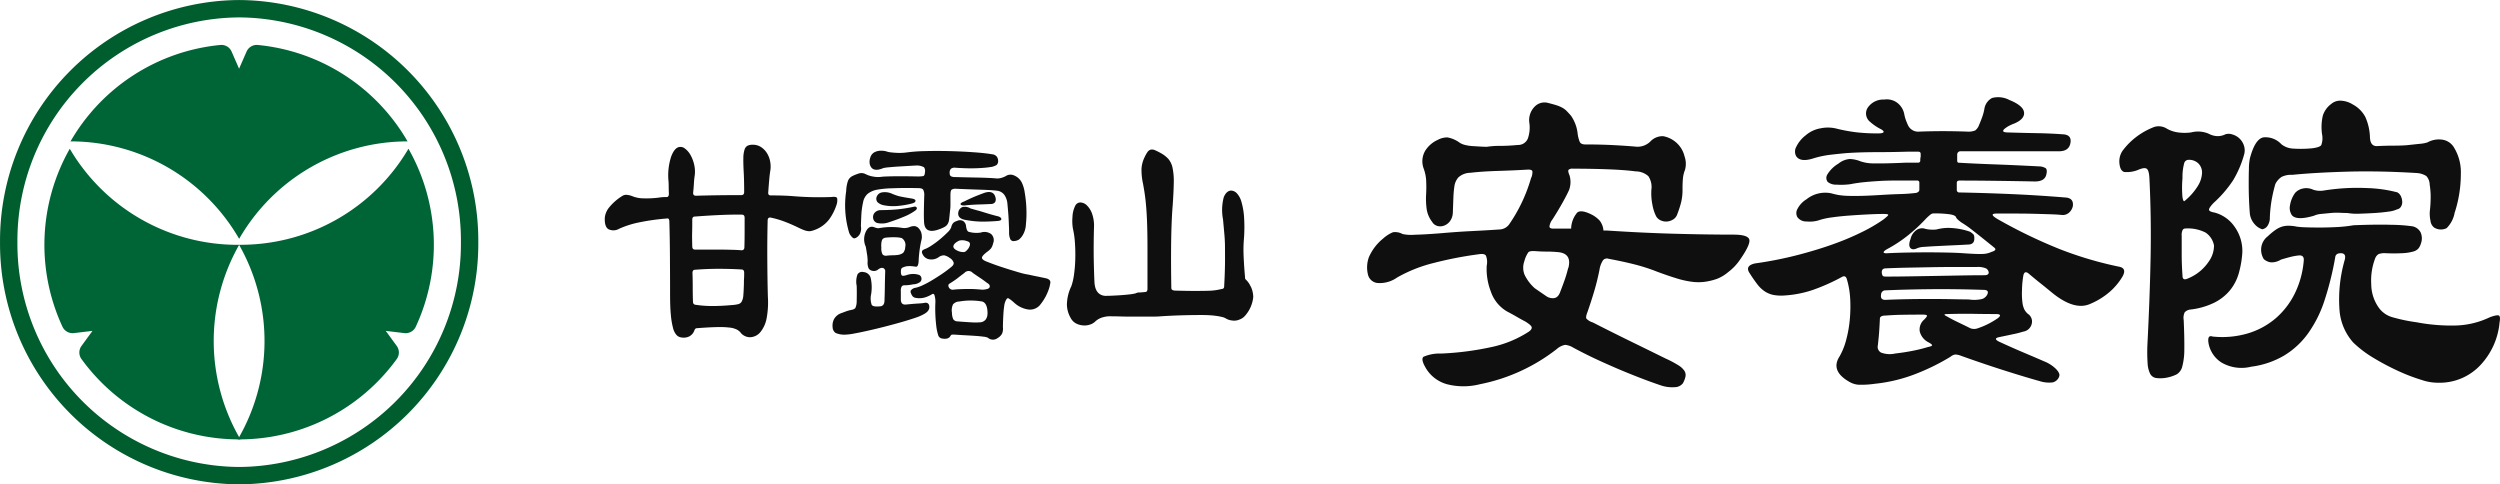
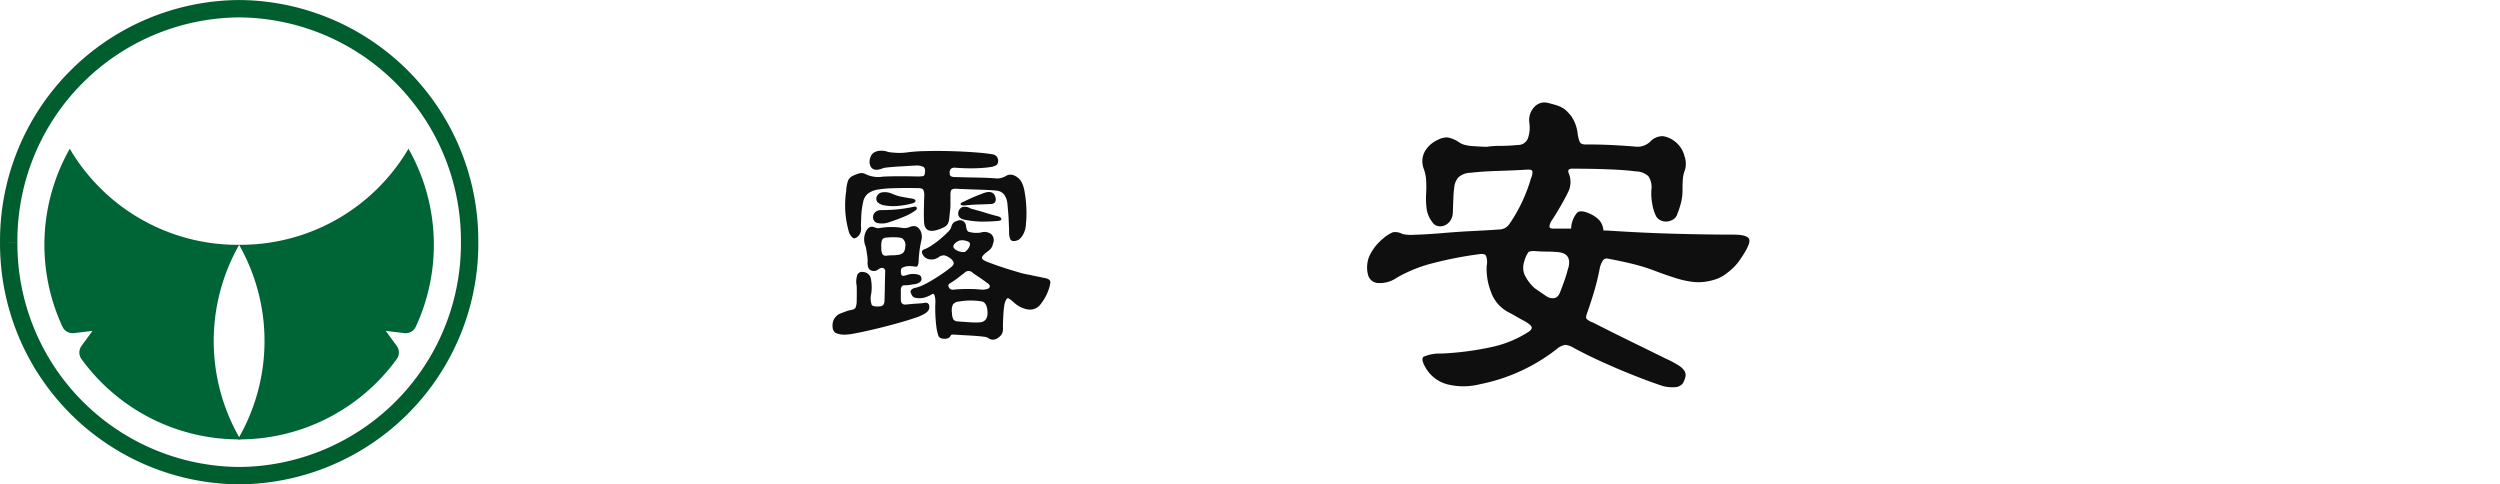
<svg xmlns="http://www.w3.org/2000/svg" height="38.883" viewBox="0 0 200.697 38.883" width="200.697">
  <g fill="#0f0f0f">
    <path d="m128.557 19.985a4.174 4.174 0 0 1 -.992 1.047 3.077 3.077 0 0 1 -.9.533 4.934 4.934 0 0 1 -1.023.238 4.078 4.078 0 0 1 -1.025-.018 7.384 7.384 0 0 1 -1.2-.275q-.657-.2-1.554-.533a14.7 14.7 0 0 0 -1.76-.57q-.928-.238-2.113-.459a.413.413 0 0 0 -.448.111 1.916 1.916 0 0 0 -.289.77c-.126.637-.277 1.238-.447 1.8s-.341 1.089-.513 1.581c-.107.267-.138.447-.095.532a1.085 1.085 0 0 0 .512.312q1.44.736 2.976 1.489c1.024.5 1.984.972 2.881 1.414a8.466 8.466 0 0 1 1.009.533 1.561 1.561 0 0 1 .5.459.648.648 0 0 1 .079.461 1.943 1.943 0 0 1 -.207.533.837.837 0 0 1 -.657.311 2.813 2.813 0 0 1 -1.169-.164c-.513-.173-1.084-.379-1.711-.624s-1.26-.5-1.889-.773-1.24-.544-1.826-.825-1.1-.546-1.552-.79a1.529 1.529 0 0 0 -.642-.221 1.379 1.379 0 0 0 -.672.331 14.616 14.616 0 0 1 -6.177 2.829 5.333 5.333 0 0 1 -2.641 0 2.85 2.85 0 0 1 -1.777-1.433c-.213-.39-.251-.649-.112-.771a3.29 3.29 0 0 1 1.423-.258 23.537 23.537 0 0 0 4-.514 8.849 8.849 0 0 0 3.041-1.249c.17-.123.245-.239.224-.349s-.192-.263-.512-.46c-.235-.122-.471-.251-.7-.386s-.49-.275-.768-.422a2.928 2.928 0 0 1 -1.3-1.6 4.99 4.99 0 0 1 -.331-2.075 1.4 1.4 0 0 0 -.064-.808q-.127-.184-.576-.109a30.171 30.171 0 0 0 -3.616.7 11.478 11.478 0 0 0 -2.944 1.171 2.4 2.4 0 0 1 -1.506.441.877.877 0 0 1 -.832-.7 2.416 2.416 0 0 1 .08-1.379 3.95 3.95 0 0 1 1.136-1.489 2.764 2.764 0 0 1 .8-.512 1.247 1.247 0 0 1 .769.146 3.37 3.37 0 0 0 .991.055q.832-.018 2.177-.128 1.249-.109 2.386-.165c.758-.038 1.489-.079 2.192-.128a1 1 0 0 0 .8-.4 12.648 12.648 0 0 0 1.761-3.711 1.073 1.073 0 0 0 .112-.57c-.032-.086-.145-.128-.336-.128q-1.217.072-2.464.109c-.834.026-1.558.075-2.177.148a1.461 1.461 0 0 0 -.961.368 1.365 1.365 0 0 0 -.32.7 7.767 7.767 0 0 0 -.08.846q-.016.4-.048 1.286a1.235 1.235 0 0 1 -.24.7 1.04 1.04 0 0 1 -.481.349.845.845 0 0 1 -.527.017.708.708 0 0 1 -.416-.329 2.228 2.228 0 0 1 -.432-.992 6.054 6.054 0 0 1 -.049-1.213 10.434 10.434 0 0 0 0-1.175 3.323 3.323 0 0 0 -.191-.882 1.676 1.676 0 0 1 .112-1.433 2.288 2.288 0 0 1 1.008-.881 1.593 1.593 0 0 1 .784-.2 2.339 2.339 0 0 1 .976.422 1.381 1.381 0 0 0 .448.185 3.257 3.257 0 0 0 .609.091l.624.037c.2.012.368.018.5.018a6.979 6.979 0 0 1 1.088-.074q.639 0 1.408-.073a.834.834 0 0 0 .8-.514 2.67 2.67 0 0 0 .128-1.213 1.542 1.542 0 0 1 .449-1.378 1.09 1.09 0 0 1 1.024-.276q.447.113.72.2a2.555 2.555 0 0 1 .463.2 1.509 1.509 0 0 1 .336.257q.145.148.337.366a3.084 3.084 0 0 1 .544 1.47 2.629 2.629 0 0 0 .16.625c.064.148.213.221.449.221q1.217 0 2.272.055t1.856.128a1.462 1.462 0 0 0 1.153-.477 1.35 1.35 0 0 1 .976-.369 2.185 2.185 0 0 1 1.168.625 2.151 2.151 0 0 1 .545.993 1.788 1.788 0 0 1 .032 1.1 2.489 2.489 0 0 0 -.159.643 8.932 8.932 0 0 0 -.034.9 4.413 4.413 0 0 1 -.095.973 7.869 7.869 0 0 1 -.321 1.011.777.777 0 0 1 -.336.44 1.111 1.111 0 0 1 -.5.166 1.013 1.013 0 0 1 -.5-.092.8.8 0 0 1 -.369-.332 3.426 3.426 0 0 1 -.3-.937 4.729 4.729 0 0 1 -.08-1.193 1.571 1.571 0 0 0 -.24-1.084 1.509 1.509 0 0 0 -1.009-.386q-.832-.113-2.16-.165t-2.9-.055a.458.458 0 0 0 -.336.09q-.08.095.079.46a1.9 1.9 0 0 1 -.032 1.141q-.161.367-.527 1.029c-.247.44-.518.895-.818 1.359a1.146 1.146 0 0 0 -.24.57c.011.109.114.164.3.164h1.441a2.065 2.065 0 0 1 .5-1.3c.224-.158.6-.1 1.136.167a2.26 2.26 0 0 1 .658.495 1.459 1.459 0 0 1 .3.79h.257q2.815.186 5.345.257t4.833.074c.747 0 1.17.123 1.265.368s-.142.784-.72 1.617m-13.8.7q.32-1.212-.9-1.286c-.257-.024-.534-.038-.832-.038s-.6-.012-.9-.035-.493.005-.577.09a2.262 2.262 0 0 0 -.321.718 1.526 1.526 0 0 0 .016 1.084 3.445 3.445 0 0 0 .818 1.084c.213.147.532.368.96.66a.889.889 0 0 0 .623.129c.2-.037.358-.2.465-.5.105-.269.217-.57.335-.9s.217-.665.3-1.009" transform="translate(11.152 .828)" />
-     <path d="m137.721 14.838q.608-.036 1.249-.054t1.248-.092c.17-.049.257-.134.257-.258v-.55a.167.167 0 0 0 -.192-.185h-1.664q-.739 0-1.361.037c-.416.026-.811.055-1.184.091s-.754.092-1.136.165a5.5 5.5 0 0 1 -1.121.037 1.031 1.031 0 0 1 -.7-.221.521.521 0 0 1 -.033-.587 2.576 2.576 0 0 1 .9-.883 1.625 1.625 0 0 1 .9-.366 2.442 2.442 0 0 1 .863.184 3.264 3.264 0 0 0 1.153.165q.832.02 2.465-.055h.993q.192 0 .192-.183a1.04 1.04 0 0 1 .032-.295v-.22c0-.123-.064-.184-.192-.184h-.9q-1.249.036-2.481.037t-2.353.073c-.555.05-1.024.1-1.409.147a7.986 7.986 0 0 0 -1.215.258q-1.09.367-1.441-.148a.776.776 0 0 1 0-.752 2.59 2.59 0 0 1 .768-.936 2.424 2.424 0 0 1 1.169-.552 2.86 2.86 0 0 1 1.36.036 13.219 13.219 0 0 0 1.5.276 14.867 14.867 0 0 0 1.793.092c.235 0 .374-.032.415-.092s-.021-.14-.19-.239a3.825 3.825 0 0 1 -.5-.294 3.582 3.582 0 0 1 -.37-.29.86.86 0 0 1 -.223-1.121 1.5 1.5 0 0 1 1.343-.68 1.4 1.4 0 0 1 .993.221 1.491 1.491 0 0 1 .609.918 3.105 3.105 0 0 0 .144.534c.053.135.1.25.145.349a.9.9 0 0 0 .929.55q.99-.036 1.888-.036t1.953.036a1.449 1.449 0 0 0 .639-.091.973.973 0 0 0 .321-.459q.127-.294.24-.607a4.247 4.247 0 0 0 .176-.643 1.183 1.183 0 0 1 .624-.9 1.927 1.927 0 0 1 1.393.165c.724.294 1.116.619 1.168.973s-.2.657-.751.9c-.128.049-.257.1-.385.165a2.2 2.2 0 0 0 -.384.238c-.127.1-.175.179-.145.239s.2.092.5.092q1.217.036 2.24.054t2.05.091q.7.038.607.662-.1.7-.927.7h-7.883a.262.262 0 0 0 -.287.259v.477c0 .122.041.183.128.183q1.217.073 2.768.129t3.665.164a1.068 1.068 0 0 1 .544.148c.087.073.108.221.064.441-.064.416-.373.623-.927.623q-1.633-.033-3.265-.053t-2.785-.02c-.151 0-.224.063-.224.185v.55a.2.2 0 0 0 .224.221q2.016.038 4.129.129t4.354.274q.7.039.608.7a.954.954 0 0 1 -.3.514.767.767 0 0 1 -.623.185c-.236-.024-.55-.042-.945-.054s-.826-.026-1.3-.038-.96-.017-1.473-.017h-1.471c-.47 0-.428.158.128.477a40.525 40.525 0 0 0 4.912 2.37 29.392 29.392 0 0 0 4.754 1.413q.672.111.32.772a5.033 5.033 0 0 1 -.993 1.212 5.838 5.838 0 0 1 -1.664 1.029q-1.248.515-3.009-.918c-.3-.245-.609-.5-.93-.754s-.639-.52-.96-.79q-.32-.256-.415.148a7.653 7.653 0 0 0 -.112 1.212 5.762 5.762 0 0 0 .048 1.064 1.7 1.7 0 0 0 .16.5 1.35 1.35 0 0 0 .256.311.732.732 0 0 1 .321.792.826.826 0 0 1 -.7.643 6.584 6.584 0 0 1 -.784.2q-.594.13-1.137.24-.512.109 0 .366 1.119.515 2.033.9c.607.257 1.136.483 1.583.678a2.831 2.831 0 0 1 .945.607c.224.233.313.423.272.57a.72.72 0 0 1 -.544.514 2.483 2.483 0 0 1 -1.056-.111q-1.186-.329-2.914-.881t-3.458-1.175a1.445 1.445 0 0 0 -.383-.074.8.8 0 0 0 -.385.183 17.446 17.446 0 0 1 -2.752 1.36 12.56 12.56 0 0 1 -3.329.808 7.268 7.268 0 0 1 -1.329.073 1.717 1.717 0 0 1 -.687-.219q-1.569-.884-.8-2.059a5.432 5.432 0 0 0 .527-1.322 9.536 9.536 0 0 0 .288-1.617 11.25 11.25 0 0 0 .033-1.691 6.774 6.774 0 0 0 -.273-1.58c-.064-.2-.181-.257-.352-.183a15.691 15.691 0 0 1 -2.431 1.083 8.7 8.7 0 0 1 -2.177.423 3.465 3.465 0 0 1 -.912-.037 2.036 2.036 0 0 1 -.689-.274 2.445 2.445 0 0 1 -.608-.57c-.191-.246-.406-.551-.639-.919-.257-.391-.108-.65.448-.772a30.437 30.437 0 0 0 3.44-.68q1.616-.422 2.929-.9a20.967 20.967 0 0 0 2.32-.992 12.452 12.452 0 0 0 1.616-.956c.257-.2.385-.32.385-.368s-.128-.074-.385-.074c-.341 0-.757.013-1.247.037s-.987.055-1.489.092-.967.085-1.393.146a5.489 5.489 0 0 0 -.96.2 2.49 2.49 0 0 1 -1.088.128.866.866 0 0 1 -.736-.349.674.674 0 0 1 0-.643 1.974 1.974 0 0 1 .736-.79 2.4 2.4 0 0 1 1.984-.478q.256.073.545.129a5.449 5.449 0 0 0 .768.074q.481.018 1.185 0c.47-.012 1.076-.043 1.823-.092m3.522 11.868a1.34 1.34 0 0 1 -.736-.882 1.033 1.033 0 0 1 .351-.956c.172-.171.245-.282.225-.329s-.128-.074-.321-.074c-.81 0-1.423.008-1.841.017s-.795.032-1.136.057c-.321 0-.479.085-.479.256-.022.466-.044.833-.063 1.1s-.055.613-.1 1.03a.52.52 0 0 0 .257.588 1.977 1.977 0 0 0 1.15.072q.643-.072 1.313-.2a12.327 12.327 0 0 0 1.281-.312q.352-.073.352-.147c0-.05-.087-.123-.257-.221m4.706-3.895q.127-.331-.321-.331-2.3-.075-4.257-.055t-3.586.092a.351.351 0 0 0 -.383.366q-.065.4.351.4.736-.036 1.7-.055t1.92-.017q.959 0 1.792.017t1.281.02a2.818 2.818 0 0 0 1.072-.037.726.726 0 0 0 .433-.4m.095-1.727a.428.428 0 0 0 -.223-.331 1.652 1.652 0 0 0 -.737-.111h-1.684q-.944 0-1.936.018l-1.954.037q-.959.02-1.728.055c-.234 0-.341.122-.321.368a.594.594 0 0 0 .08.239c.034.036.123.054.273.054q.832 0 1.888-.018l2.145-.036 2.1-.038c.673-.011 1.253-.017 1.745-.017.235 0 .351-.075.351-.221m.416-2.021q-1.182-.956-1.728-1.378a8.045 8.045 0 0 0 -.866-.606c-.277-.2-.426-.343-.447-.441-.044-.1-.2-.172-.481-.221a8.662 8.662 0 0 0 -1.344-.073.4.4 0 0 0 -.224.091 3.761 3.761 0 0 0 -.416.386 13.242 13.242 0 0 1 -1.536 1.4 10.9 10.9 0 0 1 -1.536.991c-.171.1-.262.178-.273.239s.071.092.24.092c.426-.024.933-.043 1.521-.055s1.178-.02 1.777-.02 1.157.008 1.681.02.933.032 1.231.055q1.024.073 1.473.055a1.761 1.761 0 0 0 .736-.166c.341-.1.4-.221.191-.368m-1.569-.7c0 .319-.17.478-.511.478-.406.024-.752.043-1.041.054l-.8.037-.735.037c-.247.012-.54.029-.882.055-.044 0-.122.005-.24.017a1.5 1.5 0 0 0 -.368.091c-.256.124-.444.117-.559-.018s-.114-.372.014-.717a1.183 1.183 0 0 1 .449-.7.789.789 0 0 1 .639-.146 2.062 2.062 0 0 0 .513.09 2.151 2.151 0 0 0 .511-.017 3.655 3.655 0 0 1 1.2-.109 5.494 5.494 0 0 1 1.456.294 1.6 1.6 0 0 1 .287.22.55.55 0 0 1 .064.331m1.89 6.393c.277-.22.223-.332-.16-.332q-.832 0-1.76-.017t-2.144.017c-.279 0-.289.062-.033.185q.447.258.912.477c.309.148.635.306.976.477a.848.848 0 0 0 .608 0 6.275 6.275 0 0 0 1.6-.808" transform="translate(13.608 .794)" />
-     <path d="m164.135 11.652a8.362 8.362 0 0 1 -.864 2 9.381 9.381 0 0 1 -1.567 1.817c-.257.272-.378.456-.37.553s.154.172.434.22a2.835 2.835 0 0 1 1.632 1.158 3.332 3.332 0 0 1 .608 2.077 7.93 7.93 0 0 1 -.287 1.653 3.808 3.808 0 0 1 -.706 1.36 3.887 3.887 0 0 1 -1.262.992 5.842 5.842 0 0 1 -1.937.551.732.732 0 0 0 -.433.221 1.029 1.029 0 0 0 -.08.623c.044 1.006.058 1.8.049 2.371a5.285 5.285 0 0 1 -.161 1.342 1.012 1.012 0 0 1 -.447.64 3.051 3.051 0 0 1 -.849.277 2.625 2.625 0 0 1 -.817.018.649.649 0 0 1 -.464-.331 2.1 2.1 0 0 1 -.208-.845 13.422 13.422 0 0 1 -.015-1.525q.192-3.748.254-6.962t-.095-6.375c-.022-.416-.091-.667-.208-.754s-.326-.067-.625.055a2.4 2.4 0 0 1 -1.185.2c-.213-.061-.341-.276-.383-.643a1.52 1.52 0 0 1 .224-1.029 5.48 5.48 0 0 1 1.024-1.067 5.8 5.8 0 0 1 1.553-.881 1.223 1.223 0 0 1 1.007.146 2.471 2.471 0 0 0 .881.295 3.844 3.844 0 0 0 1.072 0 2.168 2.168 0 0 1 1.409.111 1.53 1.53 0 0 0 .609.184 1.361 1.361 0 0 0 .736-.148.921.921 0 0 1 .544.018 1.366 1.366 0 0 1 .927.883 1.219 1.219 0 0 1 0 .788m-2.4 7.239a1.592 1.592 0 0 0 -.673-1.03 3.105 3.105 0 0 0 -1.632-.329.246.246 0 0 0 -.208.11.923.923 0 0 0 -.08.477v1.525q0 .789.064 1.671c0 .294.149.369.449.221a3.647 3.647 0 0 0 1.664-1.359 2.187 2.187 0 0 0 .416-1.286m-2.048-6.872a.361.361 0 0 0 -.336.24 4.2 4.2 0 0 0 -.145 1.231 8.512 8.512 0 0 0 0 1.543c.043.245.1.343.16.294a4.777 4.777 0 0 0 1.073-1.212 2.161 2.161 0 0 0 .336-1.047 1.033 1.033 0 0 0 -.288-.754 1.071 1.071 0 0 0 -.8-.295m24.967 13.118a5.751 5.751 0 0 1 -1.584 3.416 4.482 4.482 0 0 1 -3.345 1.36 3.988 3.988 0 0 1 -1.313-.221 14.792 14.792 0 0 1 -1.872-.715 19.968 19.968 0 0 1 -1.984-1.048 8.859 8.859 0 0 1 -1.648-1.249 4.423 4.423 0 0 1 -1.088-2.481 11.472 11.472 0 0 1 .416-4.169c.085-.343-.021-.514-.321-.514-.277 0-.426.111-.449.331a24.706 24.706 0 0 1 -.863 3.472 9.669 9.669 0 0 1 -1.313 2.627 6.489 6.489 0 0 1 -1.92 1.781 6.928 6.928 0 0 1 -2.655.9 3.188 3.188 0 0 1 -2.4-.349 2.332 2.332 0 0 1 -1.023-1.561c-.065-.441.042-.613.32-.514a7.251 7.251 0 0 0 2.864-.258 6.133 6.133 0 0 0 2.242-1.231 6.322 6.322 0 0 0 1.52-2 7.331 7.331 0 0 0 .7-2.574c.041-.341-.108-.489-.449-.439a4.658 4.658 0 0 0 -.672.128c-.236.061-.47.128-.706.2a1.431 1.431 0 0 1 -.8.221 1.059 1.059 0 0 1 -.575-.258 1.42 1.42 0 0 1 -.209-.92 1.356 1.356 0 0 1 .528-.917 5.114 5.114 0 0 1 .624-.515 1.892 1.892 0 0 1 .513-.256 1.717 1.717 0 0 1 .527-.075 3.487 3.487 0 0 1 .673.075 6.549 6.549 0 0 0 .72.053c.329.013.7.017 1.12.017s.864-.012 1.345-.036a11.237 11.237 0 0 0 1.359-.147c1.217-.048 2.23-.062 3.041-.036a13.026 13.026 0 0 1 1.6.109.94.94 0 0 1 .752.514 1.2 1.2 0 0 1 .016.883 1.18 1.18 0 0 1 -.192.386.849.849 0 0 1 -.432.257 3.947 3.947 0 0 1 -.832.129 13.936 13.936 0 0 1 -1.425 0 1.31 1.31 0 0 0 -.512.073.677.677 0 0 0 -.287.368 4.958 4.958 0 0 0 -.306 2.058 3.274 3.274 0 0 0 .657 1.946 2.009 2.009 0 0 0 1.056.7 13.51 13.51 0 0 0 1.92.4 14.814 14.814 0 0 0 3.281.257 6.745 6.745 0 0 0 2.608-.66c.406-.148.651-.189.737-.129s.1.263.032.607m-3.586-8.928a2.314 2.314 0 0 1 -.656 1.3 1.024 1.024 0 0 1 -1.008-.055.8.8 0 0 1 -.287-.55 2.638 2.638 0 0 1 -.034-.918 10.183 10.183 0 0 0 .048-1.176 7.008 7.008 0 0 0 -.078-.808 1.028 1.028 0 0 0 -.273-.681 1.621 1.621 0 0 0 -.752-.238q-3.009-.184-5.6-.11t-4.416.256a1.683 1.683 0 0 0 -.848.166 1.483 1.483 0 0 0 -.5.569 12.3 12.3 0 0 0 -.3 1.3 10.811 10.811 0 0 0 -.142 1.378 1.153 1.153 0 0 1 -.176.662.633.633 0 0 1 -.433.294 1.3 1.3 0 0 1 -.591-.386 1.547 1.547 0 0 1 -.4-.826c-.021-.221-.044-.546-.064-.973s-.032-.876-.032-1.342 0-.9.016-1.3a4.322 4.322 0 0 1 .079-.863q.416-1.579 1.1-1.691a1.741 1.741 0 0 1 1.424.551 1.6 1.6 0 0 0 .9.349 9.336 9.336 0 0 0 1.535-.017c.427-.049.683-.135.769-.258a1.605 1.605 0 0 0 .063-.882 4.052 4.052 0 0 1 .064-1.487 1.889 1.889 0 0 1 .673-.936 1.113 1.113 0 0 1 .832-.259 1.99 1.99 0 0 1 .9.3 2.431 2.431 0 0 1 1.008 1.009 4.3 4.3 0 0 1 .37 1.634c.02.466.2.7.543.7.49-.024.946-.037 1.361-.037s.773-.012 1.072-.037c.449-.048.795-.086 1.041-.11a2.709 2.709 0 0 0 .593-.111 1.906 1.906 0 0 1 1.135-.23 1.309 1.309 0 0 1 1.007.645 3.794 3.794 0 0 1 .545 2.094 10.1 10.1 0 0 1 -.481 3.087m-4.608-1.581a.677.677 0 0 1 .288.332 1.086 1.086 0 0 1 .095.44.673.673 0 0 1 -.111.385.458.458 0 0 1 -.3.2 2.24 2.24 0 0 1 -.7.183q-.512.075-1.1.111c-.4.024-.795.043-1.2.055a4.736 4.736 0 0 1 -.994-.055c-.149 0-.346-.007-.591-.018a5.134 5.134 0 0 0 -.751.018l-.751.073a1.756 1.756 0 0 0 -.594.148q-1.375.4-1.759-.037a1.035 1.035 0 0 1 -.161-.79 2.329 2.329 0 0 1 .416-1.011 1.159 1.159 0 0 1 .624-.349 1.285 1.285 0 0 1 .815.092 1.731 1.731 0 0 0 .832.073 17.078 17.078 0 0 1 3.522-.2 10.826 10.826 0 0 1 2.433.349" transform="translate(16.002 .819)" />
-     <path d="m62.507 15.434a4.151 4.151 0 0 1 -.563 1.081 2.556 2.556 0 0 1 -1.051.8 3.093 3.093 0 0 1 -.327.114.8.8 0 0 1 -.292.027 1.391 1.391 0 0 1 -.328-.077c-.119-.043-.266-.108-.441-.192q-.525-.259-1.088-.477a7.508 7.508 0 0 0 -1.182-.348c-.151-.016-.226.07-.226.257-.024 1.031-.035 2.1-.027 3.208s.021 2.072.046 2.9a6.951 6.951 0 0 1 -.122 1.828 2.454 2.454 0 0 1 -.461.98 1.115 1.115 0 0 1 -.863.437.986.986 0 0 1 -.695-.309 1.026 1.026 0 0 0 -.337-.3 1.747 1.747 0 0 0 -.6-.167 7.016 7.016 0 0 0 -1.023-.038q-.631.013-1.623.09c-.063 0-.12.051-.17.154a.863.863 0 0 1 -.413.5 1 1 0 0 1 -.621.089.648.648 0 0 1 -.4-.191 1.312 1.312 0 0 1 -.282-.553 6.1 6.1 0 0 1 -.177-1.044c-.045-.436-.065-1.008-.065-1.711 0-.961-.005-1.948-.011-2.961s-.021-1.957-.047-2.832c0-.207-.069-.291-.205-.259a17.993 17.993 0 0 0 -2.338.336 7.5 7.5 0 0 0 -1.492.489.9.9 0 0 1 -.846.038c-.225-.129-.325-.441-.3-.939a1.555 1.555 0 0 1 .337-.8 4.2 4.2 0 0 1 1.053-.926.591.591 0 0 1 .337-.1 1.613 1.613 0 0 1 .526.129 2.379 2.379 0 0 0 .807.154 7.94 7.94 0 0 0 1.24-.053c.088-.014.185-.027.29-.037s.229-.013.366-.013.188-.094.188-.284c-.012-.239-.017-.446-.017-.617s-.008-.317-.02-.439a4.88 4.88 0 0 1 .205-1.866c.176-.489.394-.759.658-.811a.568.568 0 0 1 .468.128 1.627 1.627 0 0 1 .433.5 2.774 2.774 0 0 1 .29.735 2.542 2.542 0 0 1 .066.848 7.086 7.086 0 0 0 -.075.708c-.012.233-.032.469-.057.71-.025.188.051.282.225.282q.846-.024 1.785-.038c.624-.008 1.245-.012 1.857-.012.151 0 .225-.087.225-.259q0-.435-.009-.849t-.028-.747c-.025-.462-.035-.836-.028-1.12a2.249 2.249 0 0 1 .094-.67.523.523 0 0 1 .245-.322.965.965 0 0 1 .422-.077 1.178 1.178 0 0 1 .667.194 1.59 1.59 0 0 1 .478.5 1.918 1.918 0 0 1 .253.695 2.123 2.123 0 0 1 -.009.773c-.025.154-.05.372-.074.656s-.051.606-.076.966c-.026.19.037.284.187.284q.47 0 .911.013c.294.01.553.022.779.038a25.51 25.51 0 0 0 3.21.077c.251-.035.4 0 .441.091a1.119 1.119 0 0 1 -.084.631m-7.342.952c0-.172-.074-.258-.225-.258q-1.388-.026-3.773.154c-.137 0-.206.085-.206.257 0 .326 0 .667-.01 1.019s0 .724.01 1.119c0 .172.074.257.225.257h1.923c.332 0 .653.007.967.014s.6.022.846.04c.149 0 .225-.088.225-.259q.018-.618.017-1.21zm-.037 4.4c0-.172-.074-.257-.225-.257-.612-.036-1.226-.052-1.84-.052s-1.238.026-1.877.076c-.138 0-.208.087-.208.258q.02.491.02 1.095c0 .4.005.8.02 1.2 0 .155.069.24.205.258a8.862 8.862 0 0 0 1.37.1c.475 0 1-.026 1.559-.078a2.633 2.633 0 0 0 .516-.077.436.436 0 0 0 .271-.219 1.264 1.264 0 0 0 .123-.5c.02-.22.034-.531.046-.925 0-.137 0-.284.011-.438s.009-.3.009-.437" transform="translate(4.617 1.101)" />
    <path d="m68.135 23.17c.238-.034.366.064.385.3s-.121.434-.422.6a3.618 3.618 0 0 1 -.695.3c-.325.111-.7.228-1.117.348s-.863.24-1.333.361-.914.227-1.333.322-.792.172-1.117.231a4.5 4.5 0 0 1 -.675.09 1.767 1.767 0 0 1 -.828-.132.579.579 0 0 1 -.244-.464 1.148 1.148 0 0 1 .113-.644 1.063 1.063 0 0 1 .6-.489c.138-.05.263-.1.375-.14a2.914 2.914 0 0 1 .433-.117.558.558 0 0 0 .3-.14 1.26 1.26 0 0 0 .112-.527c.012-.516.012-.936 0-1.263a1.651 1.651 0 0 1 .065-.913.423.423 0 0 1 .478-.192.636.636 0 0 1 .59.515 3.484 3.484 0 0 1 .028 1.26 1.55 1.55 0 0 0 .048.863q.121.168.667.114c.237-.016.357-.178.357-.488.013-.325.022-.694.028-1.107s.016-.815.028-1.21a.259.259 0 0 0 -.169-.27c-.113-.042-.257 0-.433.141a.53.53 0 0 1 -.45.077.426.426 0 0 1 -.292-.219 1.21 1.21 0 0 1 -.064-.553 3.941 3.941 0 0 0 -.057-.594c-.037-.24-.069-.427-.094-.565a1.412 1.412 0 0 1 -.037-1.107c.161-.412.394-.566.693-.464a1.3 1.3 0 0 0 .2.064.43.43 0 0 0 .234.013 5.6 5.6 0 0 1 1.783-.025 1.169 1.169 0 0 0 .695-.077.841.841 0 0 1 .395-.051.571.571 0 0 1 .337.232.868.868 0 0 1 .188.45 1.117 1.117 0 0 1 -.037.5 9.266 9.266 0 0 0 -.207 1.6 1.051 1.051 0 0 1 -.076.388.156.156 0 0 1 -.187.076c-.112-.016-.225-.03-.337-.039a2.046 2.046 0 0 0 -.376.013 1.343 1.343 0 0 0 -.338.116c-.075.043-.112.142-.112.3 0 .172.028.281.084.322s.19.029.4-.039a1.545 1.545 0 0 1 .92-.025.309.309 0 0 1 .244.272.325.325 0 0 1 -.15.346.948.948 0 0 1 -.507.154 3.763 3.763 0 0 1 -.413.064c-.1.01-.194.014-.282.014a.276.276 0 0 0 -.225.089.626.626 0 0 0 -.075.374v.67q0 .463.431.411c.339-.034.642-.06.911-.077a5.537 5.537 0 0 0 .553-.051m7.885-5.432a1.282 1.282 0 0 1 -.3.347.806.806 0 0 1 -.356.116.312.312 0 0 1 -.32-.116 1.216 1.216 0 0 1 -.113-.553c0-.1 0-.253-.009-.45s-.016-.413-.028-.644-.028-.454-.047-.67-.034-.39-.048-.527a1.49 1.49 0 0 0 -.242-.735.848.848 0 0 0 -.621-.346c-.275-.036-.709-.06-1.3-.079s-1.256-.042-1.98-.076a.554.554 0 0 0 -.339.076c-.062.052-.094.2-.094.438v.722a3.641 3.641 0 0 1 -.037.566c-.026.274-.048.489-.066.643a.962.962 0 0 1 -.113.374.672.672 0 0 1 -.234.232 2.583 2.583 0 0 1 -.433.194q-1.222.463-1.238-.645c-.014-.239-.016-.545-.01-.913s.015-.751.028-1.147a.9.9 0 0 0 -.085-.463c-.057-.085-.19-.128-.4-.128q-1.2-.024-2.093.013a7.674 7.674 0 0 0 -1.211.115 1.71 1.71 0 0 0 -.76.335 1.2 1.2 0 0 0 -.365.695 6.086 6.086 0 0 0 -.141 1.095c-.018.4-.029.674-.029.812a1.04 1.04 0 0 1 -.065.578.788.788 0 0 1 -.253.3c-.125.086-.228.109-.31.065a1.082 1.082 0 0 1 -.309-.4 7.647 7.647 0 0 1 -.245-3.373 2.78 2.78 0 0 1 .141-.812.73.73 0 0 1 .345-.385 3.178 3.178 0 0 1 .6-.232.727.727 0 0 1 .488.078 2.068 2.068 0 0 0 .61.191 2 2 0 0 0 .685.012c.112-.014.432-.028.958-.037s1.15 0 1.877.013a2.821 2.821 0 0 0 .47-.026c.087-.016.137-.12.149-.309a.529.529 0 0 0 -.074-.4 1.155 1.155 0 0 0 -.545-.144c-.074 0-.25.009-.526.025s-.565.035-.872.052-.591.039-.855.066a2.977 2.977 0 0 0 -.47.064q-.9.385-1.088-.31a1.029 1.029 0 0 1 .048-.553.685.685 0 0 1 .422-.45 1.056 1.056 0 0 1 .441-.078 1.419 1.419 0 0 1 .422.051 1.33 1.33 0 0 0 .348.077c.142.018.3.03.459.039a4.429 4.429 0 0 0 .481 0 3.944 3.944 0 0 0 .4-.039 13.367 13.367 0 0 1 1.435-.1q.91-.024 1.906 0t1.933.09q.939.064 1.541.167a.525.525 0 0 1 .374.206.6.6 0 0 1 .094.309.438.438 0 0 1 -.112.336 1.24 1.24 0 0 1 -.544.178 4.516 4.516 0 0 1 -.45.052q-.3.028-.686.039c-.257.009-.522.009-.8 0s-.544-.021-.806-.039a.521.521 0 0 0 -.387.077.455.455 0 0 0 -.1.386.239.239 0 0 0 .1.22.745.745 0 0 0 .368.064c.6.018 1.173.029 1.717.039s1.043.029 1.493.064a1.126 1.126 0 0 0 .422-.026 1.637 1.637 0 0 0 .391-.152.692.692 0 0 1 .685-.051 1.193 1.193 0 0 1 .609.566 2.786 2.786 0 0 1 .236.81 9.649 9.649 0 0 1 .132 1.262 8.863 8.863 0 0 1 -.038 1.287 1.857 1.857 0 0 1 -.253.863m-8.58-2.009c.076-.086.1-.154.065-.206a.186.186 0 0 0 -.177-.077 11.469 11.469 0 0 1 -1.342.22q-.649.062-1.361.063a.652.652 0 0 0 -.451.167.521.521 0 0 0 -.169.45.467.467 0 0 0 .319.413 1.684 1.684 0 0 0 1.014-.077c.424-.137.82-.284 1.183-.439a4.3 4.3 0 0 0 .919-.514m-.3-.926c-.213-.035-.395-.064-.544-.09s-.285-.052-.4-.077a2.446 2.446 0 0 1 -.327-.091c-.1-.034-.214-.076-.339-.128a1.358 1.358 0 0 0 -.863-.1.551.551 0 0 0 -.395.411.43.43 0 0 0 .085.361 1.028 1.028 0 0 0 .555.258 3.94 3.94 0 0 0 1.155.039 6.883 6.883 0 0 0 1.079-.194c.175-.052.263-.12.263-.207s-.088-.146-.263-.179m-.563 3.888a.654.654 0 0 0 -.282-.722 2.227 2.227 0 0 0 -.516-.064 5.615 5.615 0 0 0 -.817.039.363.363 0 0 0 -.253.194 1.6 1.6 0 0 0 -.047.6 1.023 1.023 0 0 0 .095.541.365.365 0 0 0 .356.1c.163-.016.311-.026.441-.026a2.974 2.974 0 0 0 .385-.025.931.931 0 0 0 .47-.169.744.744 0 0 0 .169-.475m11.615 3.093a4 4 0 0 1 -.825 1.6 1.057 1.057 0 0 1 -.863.334 2.1 2.1 0 0 1 -1.164-.54c-.075-.069-.151-.133-.225-.192a1.971 1.971 0 0 0 -.244-.169c-.062-.034-.122 0-.178.09a1.373 1.373 0 0 0 -.14.349c-.013.05-.028.153-.048.308s-.035.331-.047.528-.022.39-.028.578-.01.345-.01.463a1.068 1.068 0 0 1 -.066.514.94.94 0 0 1 -.364.361.613.613 0 0 1 -.77-.025 1 1 0 0 0 -.358-.089c-.188-.027-.41-.048-.667-.066s-.535-.034-.835-.05-.583-.035-.845-.052h-.169c-.051 0-.1.042-.151.129-.112.189-.345.248-.694.18a.383.383 0 0 1 -.263-.22 3.922 3.922 0 0 1 -.169-.785 11.867 11.867 0 0 1 -.075-1.8 1.8 1.8 0 0 0 -.076-.695c-.049-.085-.112-.1-.187-.052a2.375 2.375 0 0 1 -.451.219 1.563 1.563 0 0 1 -.469.1 1.541 1.541 0 0 1 -.4-.026.411.411 0 0 1 -.253-.141q-.205-.31-.132-.451a.587.587 0 0 1 .4-.219 2.817 2.817 0 0 0 .566-.206 7.663 7.663 0 0 0 .723-.387c.257-.153.52-.322.789-.5a9.551 9.551 0 0 0 .777-.58c.151-.12.211-.24.179-.359a.69.69 0 0 0 -.31-.361 1.144 1.144 0 0 0 -.433-.207.707.707 0 0 0 -.431.128 1.007 1.007 0 0 1 -.818.18.709.709 0 0 1 -.5-.411.3.3 0 0 1 -.037-.245c.023-.061.129-.125.317-.192a3.375 3.375 0 0 0 .516-.3 6.893 6.893 0 0 0 .648-.489c.213-.178.4-.354.572-.526a1.059 1.059 0 0 0 .29-.413.708.708 0 0 1 .16-.334.656.656 0 0 1 .292-.155.512.512 0 0 1 .5 0 .55.55 0 0 1 .234.413c.039.291.12.446.245.462a2.278 2.278 0 0 0 .939.052.915.915 0 0 1 .825.115.653.653 0 0 1 .169.735 1.23 1.23 0 0 1 -.159.4 1.486 1.486 0 0 1 -.291.272c-.3.222-.45.39-.45.5s.137.22.413.323q.524.207 1.023.374c.331.11.637.21.92.295s.527.16.74.22a4.54 4.54 0 0 0 .489.116c.1.017.228.042.385.077s.315.069.478.1.31.066.441.091.227.048.29.065a.471.471 0 0 1 .272.165c.057.078.053.211-.01.4m-5.03.284c.137-.035.209-.1.216-.207s-.066-.2-.216-.283c-.176-.137-.361-.271-.555-.4s-.391-.263-.59-.4a.447.447 0 0 0 -.677 0c-.161.121-.337.252-.524.4s-.408.295-.658.45c-.113.069-.135.171-.066.308a.352.352 0 0 0 .385.182q.245-.028.555-.039c.207-.009.409-.013.61-.013s.394 0 .582.013.35.021.487.039a1.324 1.324 0 0 0 .452-.052m.037 1.982q0-.85-.433-.977a5.429 5.429 0 0 0 -1.84 0 .685.685 0 0 0 -.5.231 1.113 1.113 0 0 0 -.085.67 1.283 1.283 0 0 0 .1.514.405.405 0 0 0 .348.18c.413.034.783.061 1.108.077a4.439 4.439 0 0 0 .675 0 .623.623 0 0 0 .47-.217.756.756 0 0 0 .15-.477m-1.521-5.253c.188-.31.151-.5-.113-.566a1.034 1.034 0 0 0 -.619-.052 1.253 1.253 0 0 0 -.338.208q-.375.36.208.618a1.137 1.137 0 0 0 .507.1q.15-.024.356-.309m2.421-2.55c-.275-.066-.512-.133-.712-.191s-.385-.116-.555-.169-.332-.1-.488-.14l-.5-.141a.868.868 0 0 0 -.656-.116.558.558 0 0 0 -.321.372c-.086.379.121.6.621.67a7.42 7.42 0 0 0 1.285.128c.37 0 .78-.016 1.23-.051.213-.017.316-.069.31-.154s-.077-.153-.216-.207m-2.608-.9c.362-.034.7-.057 1-.064s.635-.022.985-.038a.418.418 0 0 0 .339-.155.485.485 0 0 0 .037-.334q-.132-.644-.883-.413c-.375.137-.683.258-.92.361s-.475.214-.714.334c-.237.088-.331.169-.282.246s.2.1.433.064" transform="translate(6.085 1.14)" />
-     <path d="m92.813 21.865a2.026 2.026 0 0 1 .2.85 2.657 2.657 0 0 1 -.685 1.531 1.017 1.017 0 0 1 -.412.271 1.044 1.044 0 0 1 -.61.078 1.173 1.173 0 0 1 -.478-.154.984.984 0 0 0 -.329-.128 4.6 4.6 0 0 0 -.5-.091c-.188-.027-.384-.041-.59-.052s-.411-.012-.61-.012q-.752 0-1.6.025c-.563.018-1.1.043-1.615.078-.149.016-.416.025-.8.025h-1.2c-.421 0-.814 0-1.184-.012s-.615-.013-.742-.013a2.115 2.115 0 0 0 -.713.077 1.46 1.46 0 0 0 -.638.359 1 1 0 0 1 -.376.22 1.334 1.334 0 0 1 -.534.077 1.506 1.506 0 0 1 -.572-.141 1.052 1.052 0 0 1 -.47-.463 2.217 2.217 0 0 1 -.3-1.031 3.489 3.489 0 0 1 .357-1.519 4.861 4.861 0 0 0 .214-.939 10.751 10.751 0 0 0 .1-1.236q.018-.656-.028-1.312a6.972 6.972 0 0 0 -.16-1.121 3.617 3.617 0 0 1 -.037-.939 2.156 2.156 0 0 1 .225-.913.459.459 0 0 1 .412-.258.77.77 0 0 1 .518.233 1.735 1.735 0 0 1 .422.681 2.9 2.9 0 0 1 .15 1.095q-.037 1.391-.02 2.5c.014.74.032 1.367.057 1.881.038.687.32 1.055.846 1.106.125 0 .3 0 .535-.012s.469-.021.713-.039.478-.038.7-.063a3.665 3.665 0 0 0 .526-.09.527.527 0 0 1 .29-.065c.157-.009.31-.021.46-.039.125 0 .187-.085.187-.257v-3.213q0-1.3-.037-2.227c-.025-.62-.063-1.155-.112-1.61s-.12-.914-.207-1.377a5.207 5.207 0 0 1 -.123-1.224 2.422 2.422 0 0 1 .236-.888 2.68 2.68 0 0 1 .242-.437.493.493 0 0 1 .253-.194.553.553 0 0 1 .339.039 4.472 4.472 0 0 1 .515.258 2.267 2.267 0 0 1 .583.463 1.622 1.622 0 0 1 .328.721 5.206 5.206 0 0 1 .094 1.171c-.008.473-.034 1.068-.085 1.79q-.093 1.107-.121 2.716t.008 3.9a.272.272 0 0 0 .048.18.48.48 0 0 0 .253.076q.939.026 1.578.026t1.08-.013a4.674 4.674 0 0 0 .712-.064c.182-.034.341-.068.478-.1a.212.212 0 0 0 .095-.207c.038-.67.059-1.253.066-1.749s0-.954 0-1.366-.026-.795-.058-1.145-.064-.717-.1-1.094a4.029 4.029 0 0 1 .057-1.778c.139-.343.332-.523.582-.541a.678.678 0 0 1 .47.22 1.655 1.655 0 0 1 .375.708 5.7 5.7 0 0 1 .207 1.236 12.16 12.16 0 0 1 -.018 1.777c-.013.172-.022.344-.028.515s-.005.37 0 .591.02.489.038.8.047.687.085 1.133a.2.2 0 0 0 .076.18 1.671 1.671 0 0 1 .374.54" transform="translate(7.596 1.132)" />
  </g>
-   <path d="m.7 19.441a18.623 18.623 0 0 0 18.5 18.744 18.623 18.623 0 0 0 18.5-18.745 18.622 18.622 0 0 0 -18.5-18.74 18.622 18.622 0 0 0 -18.5 18.741z" fill="none" stroke="#005d2d" stroke-miterlimit="10" stroke-width="1.395" transform="translate(0 0)" />
-   <path d="m18.8 18.94a15.61 15.61 0 0 1 13.52-7.824 15.616 15.616 0 0 0 -12.02-7.74.893.893 0 0 0 -.906.534l-.6 1.372-.6-1.374a.892.892 0 0 0 -.906-.532 15.619 15.619 0 0 0 -12.026 7.74 15.616 15.616 0 0 1 13.538 7.824" fill="#006536" transform="translate(.399 .234)" />
+   <path d="m.7 19.441a18.623 18.623 0 0 0 18.5 18.744 18.623 18.623 0 0 0 18.5-18.745 18.622 18.622 0 0 0 -18.5-18.74 18.622 18.622 0 0 0 -18.5 18.741" fill="none" stroke="#005d2d" stroke-miterlimit="10" stroke-width="1.395" transform="translate(0 0)" />
  <path d="m17.714 18.3a15.617 15.617 0 0 1 -.1 15.622 15.626 15.626 0 0 0 12.76-6.45.894.894 0 0 0 0-1.051l-.883-1.21 1.489.178a.894.894 0 0 0 .92-.51 15.621 15.621 0 0 0 -.586-14.292 15.62 15.62 0 0 1 -13.6 7.712" fill="#006536" transform="translate(1.477 1.352)" />
  <path d="m18.972 18.3a15.612 15.612 0 0 0 .1 15.622 15.623 15.623 0 0 1 -12.761-6.45.894.894 0 0 1 0-1.051l.883-1.21-1.487.178a.9.9 0 0 1 -.921-.51 15.624 15.624 0 0 1 .585-14.289 15.623 15.623 0 0 0 13.6 7.712" fill="#006536" transform="translate(.23 1.352)" />
</svg>